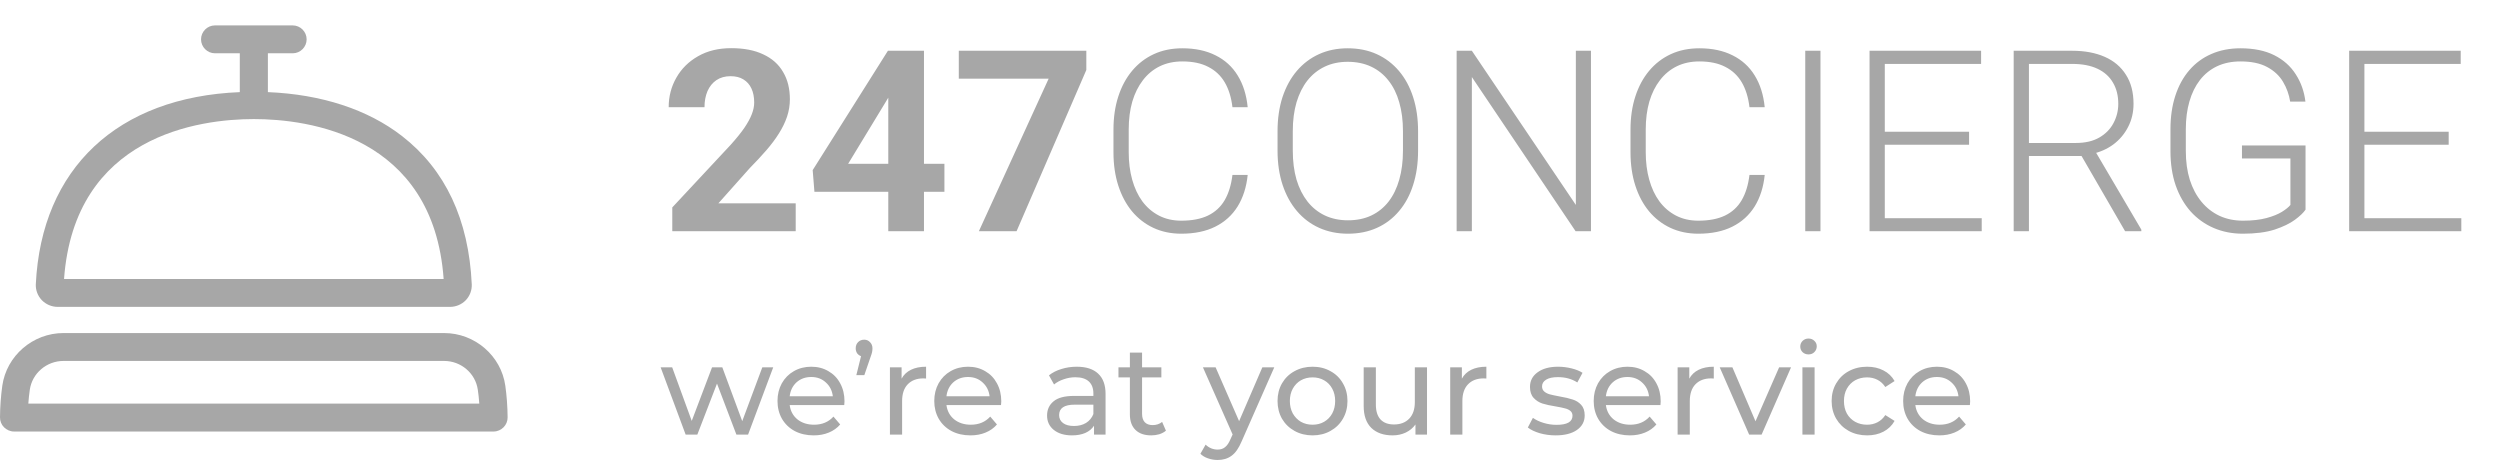
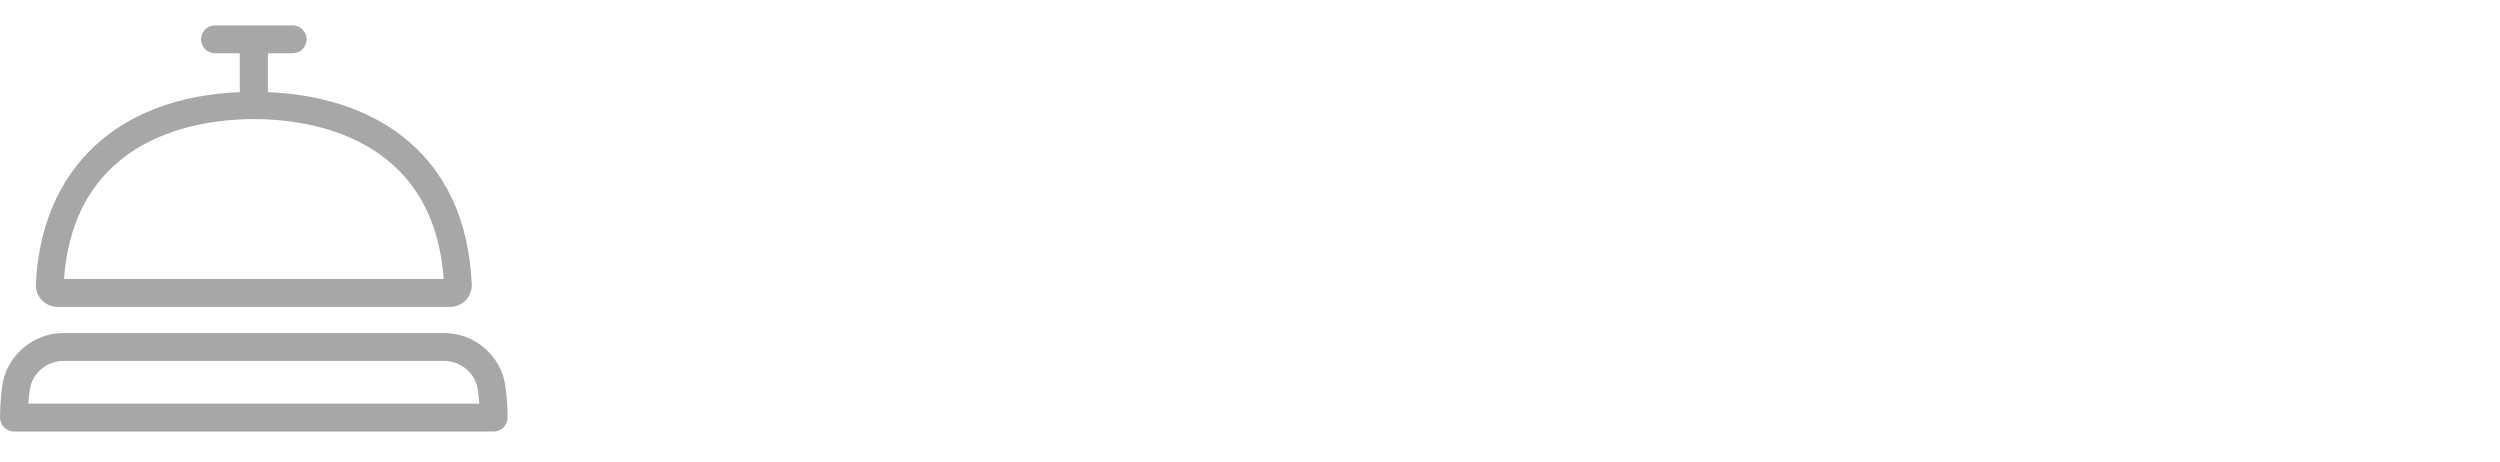
<svg xmlns="http://www.w3.org/2000/svg" width="173" height="32" viewBox="0 0 173 32" fill="none">
-   <path d="M55.063 14.07V16H46.522V14.353L50.561 10.023C50.967 9.571 51.287 9.174 51.521 8.831C51.756 8.482 51.925 8.17 52.027 7.896C52.136 7.616 52.19 7.35 52.19 7.098C52.19 6.721 52.127 6.398 52.002 6.129C51.876 5.855 51.69 5.643 51.444 5.495C51.204 5.346 50.907 5.272 50.552 5.272C50.175 5.272 49.849 5.363 49.575 5.546C49.306 5.729 49.1 5.983 48.957 6.309C48.82 6.635 48.751 7.004 48.751 7.416H46.273C46.273 6.672 46.45 5.992 46.805 5.374C47.159 4.751 47.659 4.257 48.305 3.891C48.952 3.519 49.718 3.333 50.604 3.333C51.478 3.333 52.216 3.476 52.816 3.762C53.422 4.042 53.88 4.448 54.188 4.98C54.503 5.506 54.66 6.135 54.66 6.867C54.66 7.278 54.594 7.681 54.463 8.076C54.331 8.465 54.143 8.853 53.897 9.242C53.657 9.625 53.365 10.014 53.022 10.409C52.679 10.803 52.299 11.212 51.882 11.635L49.712 14.07H55.063ZM65.354 11.335V13.273H56.358L56.238 11.772L61.444 3.513H63.408L61.281 7.072L58.691 11.335H65.354ZM63.939 3.513V16H61.469V3.513H63.939ZM75.174 3.513V4.843L70.346 16H67.738L72.567 5.443H66.349V3.513H75.174ZM85.285 12.107H86.34C86.254 12.947 86.022 13.673 85.645 14.285C85.268 14.891 84.753 15.357 84.101 15.683C83.45 16.009 82.663 16.172 81.743 16.172C81.034 16.172 80.391 16.037 79.813 15.768C79.242 15.5 78.75 15.12 78.338 14.628C77.927 14.13 77.609 13.536 77.386 12.844C77.163 12.152 77.052 11.383 77.052 10.537V8.976C77.052 8.13 77.163 7.364 77.386 6.678C77.609 5.986 77.93 5.392 78.347 4.894C78.764 4.397 79.264 4.014 79.848 3.745C80.431 3.476 81.088 3.342 81.82 3.342C82.706 3.342 83.472 3.505 84.118 3.831C84.764 4.151 85.273 4.614 85.645 5.22C86.022 5.826 86.254 6.558 86.34 7.416H85.285C85.205 6.741 85.028 6.169 84.753 5.7C84.479 5.232 84.098 4.874 83.612 4.628C83.132 4.377 82.535 4.251 81.82 4.251C81.237 4.251 80.717 4.362 80.259 4.585C79.802 4.808 79.413 5.129 79.093 5.546C78.773 5.958 78.527 6.452 78.355 7.03C78.19 7.607 78.107 8.25 78.107 8.959V10.537C78.107 11.223 78.187 11.855 78.347 12.432C78.507 13.01 78.741 13.51 79.05 13.933C79.365 14.356 79.748 14.685 80.199 14.919C80.651 15.154 81.165 15.271 81.743 15.271C82.48 15.271 83.095 15.154 83.587 14.919C84.084 14.679 84.47 14.325 84.745 13.856C85.019 13.387 85.199 12.804 85.285 12.107ZM98.131 9.088V10.426C98.131 11.3 98.017 12.092 97.788 12.801C97.565 13.504 97.24 14.108 96.811 14.611C96.388 15.114 95.879 15.5 95.284 15.768C94.69 16.037 94.021 16.172 93.278 16.172C92.551 16.172 91.888 16.037 91.288 15.768C90.693 15.5 90.182 15.114 89.753 14.611C89.324 14.108 88.992 13.504 88.758 12.801C88.524 12.092 88.406 11.3 88.406 10.426V9.088C88.406 8.213 88.521 7.424 88.749 6.721C88.984 6.012 89.315 5.406 89.744 4.903C90.173 4.4 90.685 4.014 91.279 3.745C91.874 3.476 92.534 3.342 93.26 3.342C94.004 3.342 94.672 3.476 95.267 3.745C95.862 4.014 96.373 4.4 96.802 4.903C97.231 5.406 97.56 6.012 97.788 6.721C98.017 7.424 98.131 8.213 98.131 9.088ZM97.085 10.426V9.071C97.085 8.333 96.999 7.67 96.828 7.081C96.662 6.492 96.413 5.989 96.082 5.572C95.756 5.154 95.356 4.834 94.881 4.611C94.407 4.388 93.866 4.277 93.26 4.277C92.671 4.277 92.143 4.388 91.674 4.611C91.205 4.834 90.805 5.154 90.473 5.572C90.147 5.989 89.896 6.492 89.719 7.081C89.547 7.67 89.461 8.333 89.461 9.071V10.426C89.461 11.169 89.547 11.838 89.719 12.432C89.896 13.021 90.15 13.527 90.482 13.95C90.813 14.368 91.213 14.688 91.682 14.911C92.157 15.134 92.689 15.245 93.278 15.245C93.889 15.245 94.43 15.134 94.898 14.911C95.367 14.688 95.764 14.368 96.09 13.95C96.416 13.527 96.662 13.021 96.828 12.432C96.999 11.838 97.085 11.169 97.085 10.426ZM110.095 3.513V16H109.031L101.853 5.332V16H100.799V3.513H101.853L109.049 14.182V3.513H110.095ZM121.063 12.107H122.118C122.032 12.947 121.801 13.673 121.424 14.285C121.046 14.891 120.532 15.357 119.88 15.683C119.228 16.009 118.442 16.172 117.522 16.172C116.813 16.172 116.169 16.037 115.592 15.768C115.02 15.5 114.529 15.12 114.117 14.628C113.705 14.13 113.388 13.536 113.165 12.844C112.942 12.152 112.831 11.383 112.831 10.537V8.976C112.831 8.13 112.942 7.364 113.165 6.678C113.388 5.986 113.708 5.392 114.126 4.894C114.543 4.397 115.043 4.014 115.626 3.745C116.209 3.476 116.867 3.342 117.599 3.342C118.485 3.342 119.251 3.505 119.897 3.831C120.543 4.151 121.052 4.614 121.424 5.22C121.801 5.826 122.032 6.558 122.118 7.416H121.063C120.983 6.741 120.806 6.169 120.532 5.7C120.257 5.232 119.877 4.874 119.391 4.628C118.911 4.377 118.313 4.251 117.599 4.251C117.016 4.251 116.495 4.362 116.038 4.585C115.581 4.808 115.192 5.129 114.872 5.546C114.551 5.958 114.306 6.452 114.134 7.03C113.968 7.607 113.885 8.25 113.885 8.959V10.537C113.885 11.223 113.965 11.855 114.126 12.432C114.286 13.01 114.52 13.51 114.829 13.933C115.143 14.356 115.526 14.685 115.978 14.919C116.43 15.154 116.944 15.271 117.522 15.271C118.259 15.271 118.874 15.154 119.365 14.919C119.863 14.679 120.249 14.325 120.523 13.856C120.798 13.387 120.978 12.804 121.063 12.107ZM125.977 3.513V16H124.923V3.513H125.977ZM137.135 15.1V16H130.111V15.1H137.135ZM130.428 3.513V16H129.373V3.513H130.428ZM136.26 9.114V10.014H130.111V9.114H136.26ZM137.092 3.513V4.423H130.111V3.513H137.092ZM139.347 3.513H143.404C144.267 3.513 145.016 3.654 145.651 3.934C146.285 4.214 146.774 4.628 147.117 5.177C147.466 5.72 147.64 6.389 147.64 7.184C147.64 7.773 147.514 8.307 147.263 8.788C147.017 9.268 146.677 9.671 146.242 9.997C145.808 10.317 145.305 10.537 144.733 10.657L144.364 10.794H140.033L140.016 9.894H143.644C144.296 9.894 144.839 9.768 145.273 9.517C145.708 9.265 146.034 8.933 146.251 8.522C146.474 8.104 146.585 7.659 146.585 7.184C146.585 6.618 146.462 6.129 146.217 5.717C145.976 5.3 145.619 4.98 145.145 4.757C144.67 4.534 144.09 4.423 143.404 4.423H140.402V16H139.347V3.513ZM147.057 16L143.824 10.417L144.956 10.409L148.18 15.889V16H147.057ZM159.543 10.066V14.508C159.401 14.719 159.155 14.954 158.806 15.211C158.457 15.468 157.988 15.694 157.4 15.889C156.811 16.077 156.079 16.172 155.204 16.172C154.472 16.172 153.8 16.04 153.189 15.777C152.577 15.514 152.045 15.134 151.594 14.636C151.148 14.133 150.802 13.53 150.556 12.827C150.316 12.124 150.196 11.335 150.196 10.46V8.951C150.196 8.093 150.307 7.321 150.53 6.635C150.753 5.943 151.076 5.352 151.499 4.86C151.922 4.368 152.431 3.994 153.026 3.736C153.626 3.473 154.298 3.342 155.041 3.342C155.967 3.342 156.748 3.502 157.382 3.822C158.017 4.142 158.512 4.583 158.866 5.143C159.226 5.697 159.449 6.326 159.535 7.03H158.48C158.4 6.532 158.234 6.075 157.983 5.657C157.731 5.234 157.365 4.894 156.885 4.637C156.41 4.38 155.796 4.251 155.041 4.251C154.435 4.251 153.895 4.362 153.42 4.585C152.951 4.808 152.557 5.126 152.237 5.537C151.917 5.949 151.674 6.444 151.508 7.021C151.342 7.593 151.259 8.23 151.259 8.933V10.46C151.259 11.192 151.351 11.852 151.534 12.441C151.722 13.03 151.991 13.536 152.34 13.959C152.688 14.382 153.106 14.708 153.592 14.937C154.078 15.16 154.618 15.271 155.213 15.271C155.847 15.271 156.388 15.211 156.834 15.091C157.279 14.971 157.637 14.828 157.905 14.662C158.18 14.491 158.377 14.331 158.497 14.182V10.966H155.144V10.066H159.543ZM170.323 15.1V16H163.3V15.1H170.323ZM163.617 3.513V16H162.562V3.513H163.617ZM169.449 9.114V10.014H163.3V9.114H169.449ZM170.281 3.513V4.423H163.3V3.513H170.281Z" fill="#A7A7A7" />
  <path d="M34.969 26.698C34.677 24.613 32.854 23.047 30.732 23.047H4.395C2.273 23.047 0.453 24.616 0.158 26.698C0.063 27.384 0.007 28.115 9.77713e-05 28.875C-0.004 29.13 0.095 29.386 0.278 29.567C0.461 29.748 0.706 29.861 0.963 29.861H34.164C34.421 29.861 34.67 29.747 34.849 29.566C35.028 29.385 35.13 29.136 35.127 28.881C35.12 28.118 35.064 27.381 34.969 26.698ZM1.96 27.931C1.984 27.57 2.02 27.284 2.062 26.973C2.224 25.83 3.225 24.977 4.395 24.977H30.732C31.902 24.977 32.903 25.827 33.065 26.973C33.11 27.283 33.142 27.57 33.167 27.931H1.96Z" fill="#A7A7A7" />
  <path d="M3.989 21.236H31.143C31.553 21.236 31.95 21.068 32.232 20.775C32.513 20.482 32.664 20.081 32.646 19.677C32.439 15.195 30.819 11.744 27.826 9.419C25.45 7.572 22.245 6.528 18.538 6.375V3.688H20.256C20.787 3.688 21.219 3.249 21.219 2.723C21.219 2.196 20.787 1.758 20.256 1.758H14.875C14.344 1.758 13.912 2.196 13.912 2.723C13.912 3.249 14.344 3.688 14.875 3.688H16.594V6.375C8.146 6.719 2.867 11.636 2.478 19.673C2.46 20.078 2.614 20.479 2.895 20.772C3.179 21.065 3.579 21.236 3.989 21.236ZM17.566 8.24C21.307 8.24 29.99 9.356 30.7 19.306H4.432C5.156 9.356 13.829 8.24 17.566 8.24Z" fill="#A7A7A7" />
-   <path d="M53.506 25.421L51.767 30.075H50.959L49.616 26.545L48.255 30.075H47.447L45.717 25.421H46.516L47.868 29.127L49.273 25.421H49.985L51.363 29.144L52.751 25.421H53.506ZM58.439 27.774C58.439 27.839 58.434 27.924 58.422 28.029H54.646C54.698 28.439 54.877 28.77 55.181 29.021C55.492 29.267 55.875 29.39 56.332 29.39C56.888 29.39 57.336 29.203 57.675 28.828L58.141 29.373C57.93 29.619 57.667 29.806 57.35 29.935C57.04 30.064 56.692 30.128 56.306 30.128C55.814 30.128 55.377 30.028 54.997 29.829C54.616 29.624 54.321 29.34 54.11 28.977C53.905 28.614 53.803 28.205 53.803 27.748C53.803 27.297 53.902 26.89 54.101 26.527C54.306 26.164 54.584 25.883 54.935 25.684C55.293 25.479 55.694 25.377 56.139 25.377C56.584 25.377 56.979 25.479 57.324 25.684C57.675 25.883 57.948 26.164 58.141 26.527C58.34 26.89 58.439 27.306 58.439 27.774ZM56.139 26.088C55.735 26.088 55.395 26.211 55.12 26.457C54.851 26.703 54.693 27.025 54.646 27.423H57.632C57.585 27.031 57.424 26.712 57.148 26.466C56.879 26.214 56.543 26.088 56.139 26.088ZM59.804 23.506C59.968 23.506 60.102 23.565 60.208 23.682C60.319 23.793 60.374 23.934 60.374 24.104C60.374 24.191 60.366 24.279 60.348 24.367C60.331 24.449 60.292 24.569 60.234 24.727L59.812 25.957H59.259L59.584 24.648C59.473 24.607 59.382 24.54 59.312 24.446C59.248 24.347 59.215 24.232 59.215 24.104C59.215 23.928 59.271 23.785 59.382 23.673C59.493 23.562 59.634 23.506 59.804 23.506ZM62.39 26.203C62.537 25.933 62.753 25.728 63.04 25.588C63.327 25.447 63.675 25.377 64.085 25.377V26.194C64.038 26.188 63.974 26.185 63.892 26.185C63.435 26.185 63.075 26.323 62.812 26.598C62.554 26.867 62.426 27.253 62.426 27.757V30.075H61.583V25.421H62.39V26.203ZM69.288 27.774C69.288 27.839 69.282 27.924 69.27 28.029H65.494C65.547 28.439 65.725 28.77 66.03 29.021C66.34 29.267 66.724 29.39 67.18 29.39C67.737 29.39 68.184 29.203 68.524 28.828L68.989 29.373C68.779 29.619 68.515 29.806 68.199 29.935C67.889 30.064 67.54 30.128 67.154 30.128C66.662 30.128 66.226 30.028 65.846 29.829C65.465 29.624 65.169 29.34 64.959 28.977C64.754 28.614 64.651 28.205 64.651 27.748C64.651 27.297 64.751 26.89 64.95 26.527C65.155 26.164 65.433 25.883 65.784 25.684C66.141 25.479 66.542 25.377 66.987 25.377C67.432 25.377 67.827 25.479 68.173 25.684C68.524 25.883 68.796 26.164 68.989 26.527C69.188 26.89 69.288 27.306 69.288 27.774ZM66.987 26.088C66.583 26.088 66.244 26.211 65.968 26.457C65.699 26.703 65.541 27.025 65.494 27.423H68.48C68.433 27.031 68.272 26.712 67.997 26.466C67.728 26.214 67.391 26.088 66.987 26.088ZM74.512 25.377C75.156 25.377 75.648 25.535 75.987 25.851C76.333 26.167 76.505 26.639 76.505 27.265V30.075H75.706V29.46C75.566 29.677 75.364 29.844 75.1 29.961C74.843 30.072 74.535 30.128 74.178 30.128C73.657 30.128 73.239 30.002 72.922 29.75C72.612 29.498 72.457 29.168 72.457 28.758C72.457 28.348 72.606 28.02 72.905 27.774C73.203 27.523 73.678 27.397 74.327 27.397H75.662V27.23C75.662 26.867 75.557 26.589 75.346 26.396C75.135 26.203 74.825 26.106 74.415 26.106C74.14 26.106 73.871 26.153 73.607 26.246C73.344 26.334 73.121 26.454 72.94 26.606L72.589 25.974C72.829 25.781 73.115 25.635 73.449 25.535C73.783 25.43 74.137 25.377 74.512 25.377ZM74.319 29.478C74.641 29.478 74.919 29.408 75.153 29.267C75.387 29.121 75.557 28.916 75.662 28.653V28.003H74.362C73.648 28.003 73.291 28.243 73.291 28.723C73.291 28.957 73.382 29.141 73.563 29.276C73.745 29.411 73.997 29.478 74.319 29.478ZM80.682 29.803C80.559 29.908 80.407 29.99 80.226 30.049C80.044 30.102 79.857 30.128 79.664 30.128C79.195 30.128 78.832 30.002 78.575 29.75C78.317 29.498 78.188 29.139 78.188 28.67V26.115H77.398V25.421H78.188V24.402H79.031V25.421H80.366V26.115H79.031V28.635C79.031 28.887 79.093 29.08 79.216 29.215C79.345 29.349 79.526 29.417 79.76 29.417C80.018 29.417 80.237 29.343 80.419 29.197L80.682 29.803ZM88.179 25.421L85.922 30.541C85.723 31.015 85.489 31.349 85.219 31.542C84.956 31.735 84.637 31.831 84.262 31.831C84.034 31.831 83.811 31.794 83.594 31.717C83.384 31.647 83.208 31.542 83.068 31.401L83.428 30.769C83.668 30.997 83.946 31.111 84.262 31.111C84.467 31.111 84.637 31.056 84.771 30.945C84.912 30.839 85.038 30.655 85.149 30.391L85.298 30.066L83.243 25.421H84.121L85.746 29.144L87.353 25.421H88.179ZM90.83 30.128C90.368 30.128 89.952 30.025 89.583 29.82C89.214 29.616 88.925 29.335 88.714 28.977C88.509 28.614 88.406 28.205 88.406 27.748C88.406 27.291 88.509 26.884 88.714 26.527C88.925 26.164 89.214 25.883 89.583 25.684C89.952 25.479 90.368 25.377 90.83 25.377C91.293 25.377 91.705 25.479 92.068 25.684C92.437 25.883 92.724 26.164 92.929 26.527C93.14 26.884 93.245 27.291 93.245 27.748C93.245 28.205 93.14 28.614 92.929 28.977C92.724 29.335 92.437 29.616 92.068 29.82C91.705 30.025 91.293 30.128 90.83 30.128ZM90.83 29.39C91.129 29.39 91.395 29.323 91.629 29.188C91.869 29.048 92.057 28.855 92.191 28.609C92.326 28.357 92.393 28.07 92.393 27.748C92.393 27.426 92.326 27.142 92.191 26.896C92.057 26.645 91.869 26.451 91.629 26.317C91.395 26.182 91.129 26.115 90.83 26.115C90.532 26.115 90.262 26.182 90.022 26.317C89.788 26.451 89.601 26.645 89.46 26.896C89.326 27.142 89.258 27.426 89.258 27.748C89.258 28.07 89.326 28.357 89.46 28.609C89.601 28.855 89.788 29.048 90.022 29.188C90.262 29.323 90.532 29.39 90.83 29.39ZM98.749 25.421V30.075H97.95V29.373C97.78 29.613 97.555 29.8 97.274 29.935C96.999 30.064 96.697 30.128 96.369 30.128C95.749 30.128 95.26 29.958 94.903 29.619C94.546 29.273 94.367 28.767 94.367 28.099V25.421H95.21V28.003C95.21 28.453 95.319 28.796 95.535 29.03C95.752 29.259 96.062 29.373 96.466 29.373C96.911 29.373 97.262 29.238 97.52 28.969C97.777 28.699 97.906 28.319 97.906 27.827V25.421H98.749ZM101.162 26.203C101.308 25.933 101.525 25.728 101.812 25.588C102.099 25.447 102.447 25.377 102.857 25.377V26.194C102.81 26.188 102.746 26.185 102.664 26.185C102.207 26.185 101.847 26.323 101.584 26.598C101.326 26.867 101.197 27.253 101.197 27.757V30.075H100.354V25.421H101.162V26.203ZM107.649 30.128C107.269 30.128 106.903 30.078 106.552 29.979C106.2 29.873 105.925 29.741 105.726 29.583L106.077 28.916C106.282 29.062 106.531 29.18 106.824 29.267C107.116 29.355 107.412 29.399 107.711 29.399C108.448 29.399 108.817 29.188 108.817 28.767C108.817 28.626 108.767 28.515 108.668 28.433C108.568 28.351 108.443 28.293 108.29 28.257C108.144 28.216 107.933 28.172 107.658 28.126C107.283 28.067 106.976 28 106.736 27.924C106.502 27.848 106.3 27.719 106.13 27.537C105.96 27.356 105.875 27.101 105.875 26.773C105.875 26.352 106.051 26.015 106.402 25.763C106.754 25.506 107.225 25.377 107.816 25.377C108.126 25.377 108.437 25.415 108.747 25.491C109.057 25.567 109.312 25.67 109.511 25.799L109.151 26.466C108.77 26.22 108.323 26.097 107.807 26.097C107.45 26.097 107.178 26.156 106.991 26.273C106.803 26.39 106.71 26.545 106.71 26.738C106.71 26.89 106.762 27.01 106.868 27.098C106.973 27.186 107.102 27.25 107.254 27.291C107.412 27.332 107.632 27.379 107.913 27.432C108.287 27.496 108.589 27.567 108.817 27.643C109.051 27.713 109.25 27.836 109.414 28.012C109.578 28.187 109.66 28.433 109.66 28.749C109.66 29.171 109.479 29.507 109.116 29.759C108.759 30.005 108.27 30.128 107.649 30.128ZM114.92 27.774C114.92 27.839 114.914 27.924 114.903 28.029H111.127C111.179 28.439 111.358 28.77 111.662 29.021C111.973 29.267 112.356 29.39 112.813 29.39C113.369 29.39 113.817 29.203 114.156 28.828L114.622 29.373C114.411 29.619 114.148 29.806 113.831 29.935C113.521 30.064 113.173 30.128 112.786 30.128C112.295 30.128 111.858 30.028 111.478 29.829C111.097 29.624 110.802 29.34 110.591 28.977C110.386 28.614 110.284 28.205 110.284 27.748C110.284 27.297 110.383 26.89 110.582 26.527C110.787 26.164 111.065 25.883 111.416 25.684C111.774 25.479 112.175 25.377 112.62 25.377C113.064 25.377 113.46 25.479 113.805 25.684C114.156 25.883 114.429 26.164 114.622 26.527C114.821 26.89 114.92 27.306 114.92 27.774ZM112.62 26.088C112.216 26.088 111.876 26.211 111.601 26.457C111.332 26.703 111.173 27.025 111.127 27.423H114.112C114.066 27.031 113.905 26.712 113.629 26.466C113.36 26.214 113.023 26.088 112.62 26.088ZM116.899 26.203C117.045 25.933 117.262 25.728 117.549 25.588C117.836 25.447 118.184 25.377 118.594 25.377V26.194C118.547 26.188 118.483 26.185 118.401 26.185C117.944 26.185 117.584 26.323 117.32 26.598C117.063 26.867 116.934 27.253 116.934 27.757V30.075H116.091V25.421H116.899V26.203ZM123.94 25.421L121.903 30.075H121.042L119.005 25.421H119.883L121.481 29.153L123.115 25.421H123.94ZM124.727 25.421H125.57V30.075H124.727V25.421ZM125.148 24.525C124.984 24.525 124.847 24.473 124.736 24.367C124.63 24.262 124.578 24.133 124.578 23.981C124.578 23.828 124.63 23.7 124.736 23.594C124.847 23.483 124.984 23.427 125.148 23.427C125.312 23.427 125.447 23.48 125.552 23.585C125.664 23.685 125.719 23.811 125.719 23.963C125.719 24.121 125.664 24.256 125.552 24.367C125.447 24.473 125.312 24.525 125.148 24.525ZM129.208 30.128C128.734 30.128 128.31 30.025 127.935 29.82C127.566 29.616 127.276 29.335 127.065 28.977C126.855 28.614 126.749 28.205 126.749 27.748C126.749 27.291 126.855 26.884 127.065 26.527C127.276 26.164 127.566 25.883 127.935 25.684C128.31 25.479 128.734 25.377 129.208 25.377C129.63 25.377 130.004 25.462 130.332 25.632C130.666 25.801 130.924 26.047 131.105 26.369L130.464 26.782C130.318 26.56 130.136 26.393 129.92 26.282C129.703 26.17 129.463 26.115 129.199 26.115C128.895 26.115 128.62 26.182 128.374 26.317C128.134 26.451 127.944 26.645 127.803 26.896C127.668 27.142 127.601 27.426 127.601 27.748C127.601 28.076 127.668 28.366 127.803 28.617C127.944 28.863 128.134 29.054 128.374 29.188C128.62 29.323 128.895 29.39 129.199 29.39C129.463 29.39 129.703 29.335 129.92 29.223C130.136 29.112 130.318 28.945 130.464 28.723L131.105 29.127C130.924 29.449 130.666 29.698 130.332 29.873C130.004 30.043 129.63 30.128 129.208 30.128ZM136.334 27.774C136.334 27.839 136.328 27.924 136.317 28.029H132.541C132.593 28.439 132.772 28.77 133.076 29.021C133.387 29.267 133.77 29.39 134.227 29.39C134.783 29.39 135.231 29.203 135.57 28.828L136.036 29.373C135.825 29.619 135.562 29.806 135.245 29.935C134.935 30.064 134.587 30.128 134.2 30.128C133.709 30.128 133.272 30.028 132.892 29.829C132.511 29.624 132.216 29.34 132.005 28.977C131.8 28.614 131.698 28.205 131.698 27.748C131.698 27.297 131.797 26.89 131.996 26.527C132.201 26.164 132.479 25.883 132.83 25.684C133.188 25.479 133.589 25.377 134.034 25.377C134.478 25.377 134.874 25.479 135.219 25.684C135.57 25.883 135.843 26.164 136.036 26.527C136.235 26.89 136.334 27.306 136.334 27.774ZM134.034 26.088C133.63 26.088 133.29 26.211 133.015 26.457C132.746 26.703 132.587 27.025 132.541 27.423H135.526C135.48 27.031 135.319 26.712 135.043 26.466C134.774 26.214 134.437 26.088 134.034 26.088Z" fill="#A7A7A7" />
</svg>